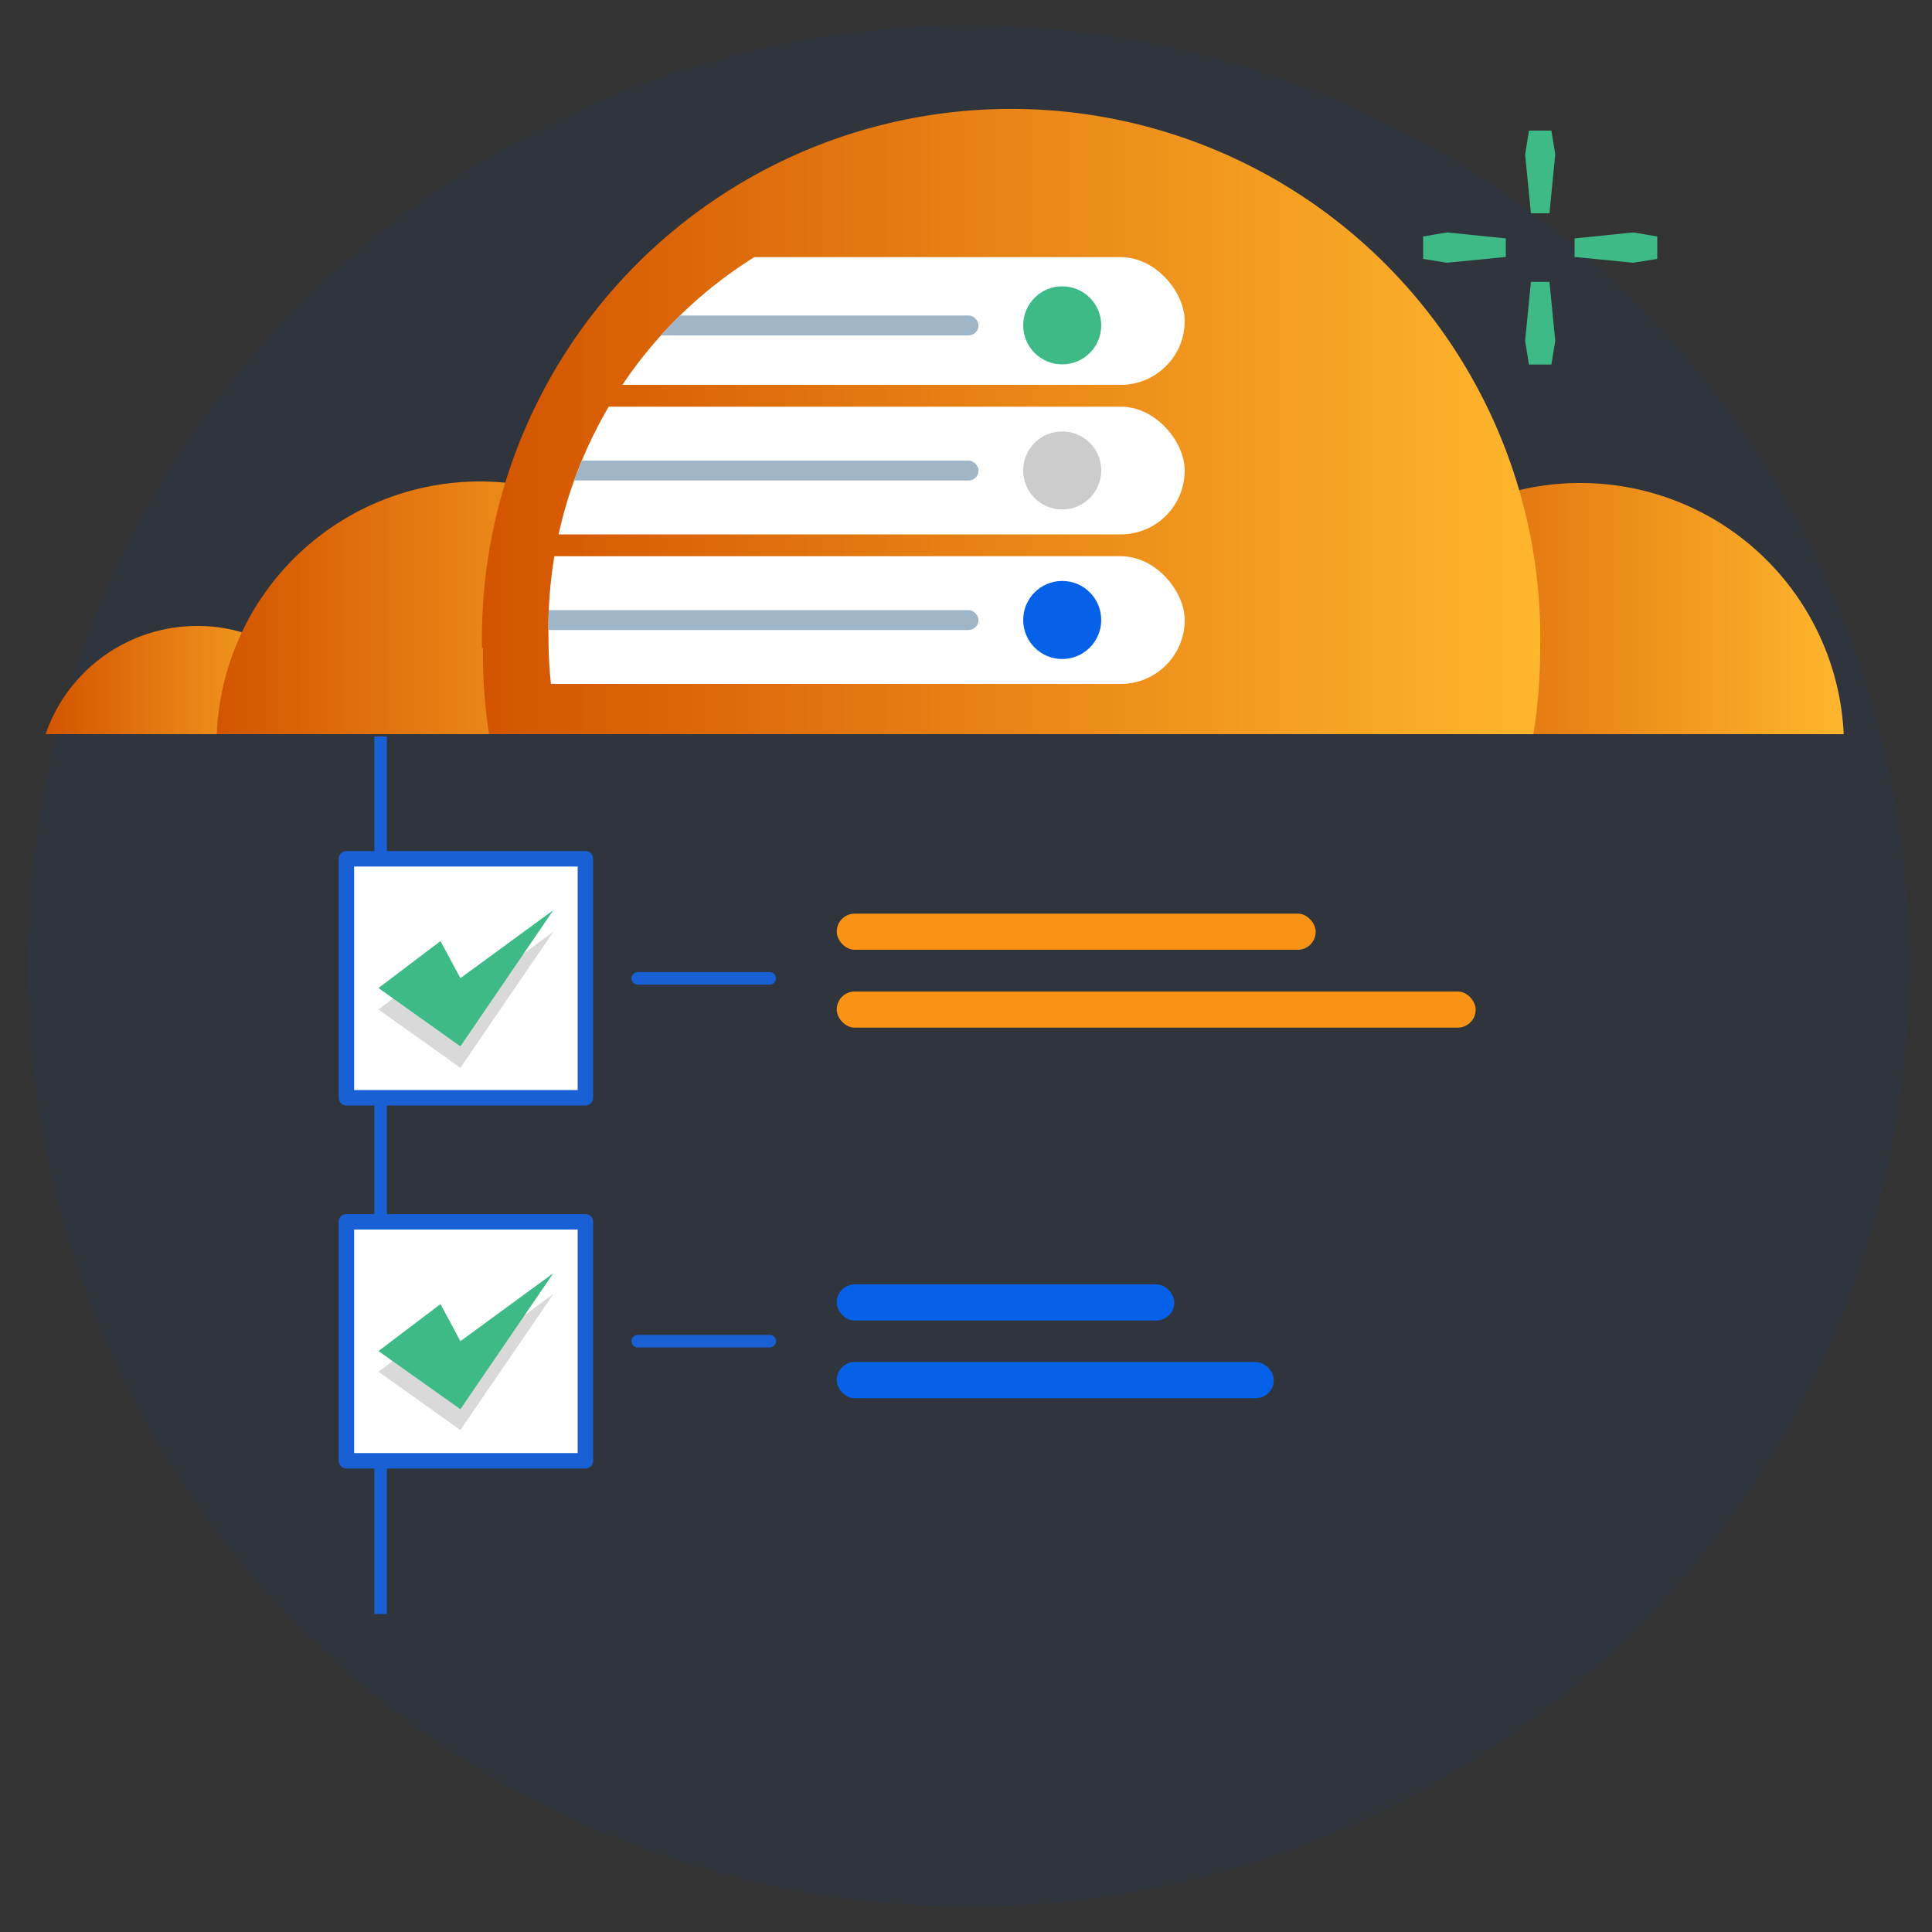
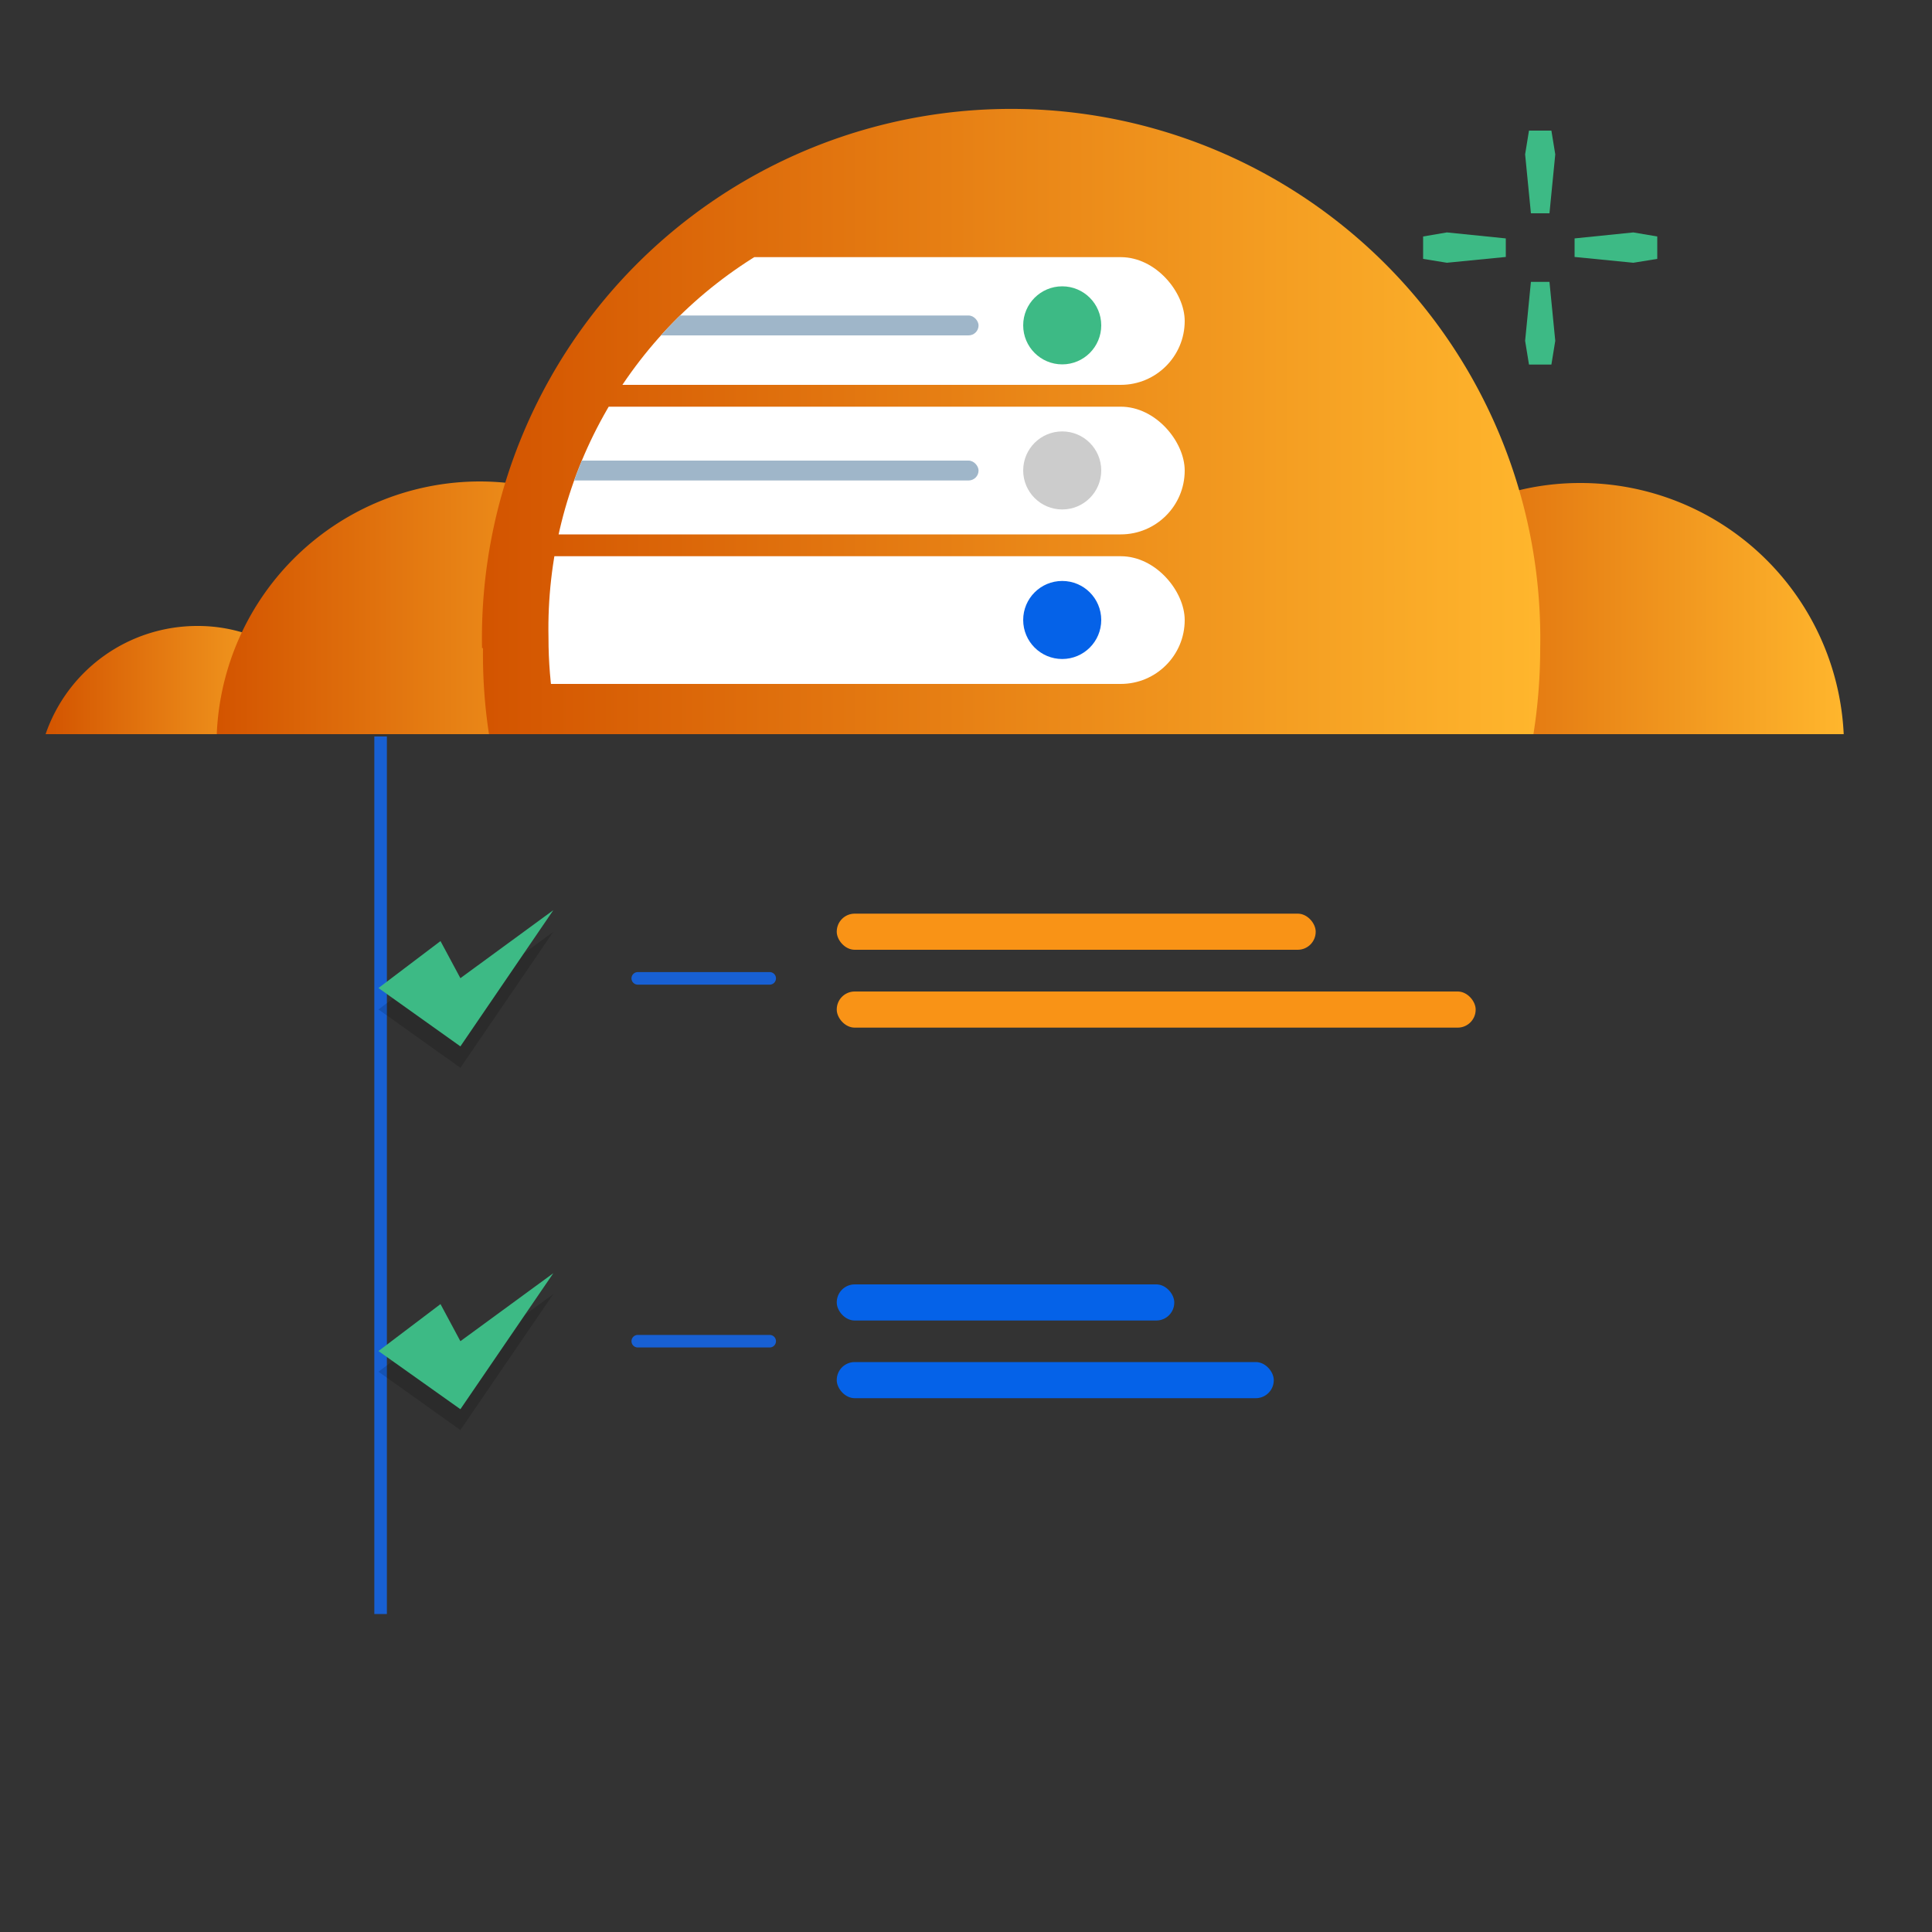
<svg xmlns="http://www.w3.org/2000/svg" xmlns:xlink="http://www.w3.org/1999/xlink" id="Layer_1" data-name="Layer 1" viewBox="0 0 100 100">
  <rect x="0" y="0" width="100" height="100" fill="#333333" stroke="none" />
  <defs>
    <style>.cls-1,.cls-10,.cls-8{fill:none;}.cls-2,.cls-9{fill:#fff;}.cls-14,.cls-3{fill:#0562e8;}.cls-3{opacity:0.06;isolation:isolate;}.cls-4{fill:url(#linear-gradient);}.cls-5{fill:url(#linear-gradient-2);}.cls-6{fill:url(#linear-gradient-3);}.cls-7{fill:url(#linear-gradient-4);}.cls-10,.cls-8,.cls-9{stroke:#1860d3;stroke-linejoin:round;}.cls-10,.cls-8{stroke-width:0.65px;}.cls-10,.cls-9{stroke-linecap:round;}.cls-9{stroke-width:0.8px;}.cls-11{opacity:0.15;}.cls-12{fill:#3dba85;}.cls-13{fill:#f99316;}.cls-15{clip-path:url(#clip-path);}.cls-16{fill:#9fb6c9;}.cls-17{fill:#ccc;}</style>
    <linearGradient id="linear-gradient" x1="2.36" y1="35.19" x2="18.07" y2="35.19" gradientUnits="userSpaceOnUse">
      <stop offset="0" stop-color="#d35400" />
      <stop offset="1" stop-color="#ffb62d" />
    </linearGradient>
    <linearGradient id="linear-gradient-2" x1="68.17" y1="31.47" x2="95.43" y2="31.47" xlink:href="#linear-gradient" />
    <linearGradient id="linear-gradient-3" x1="11.22" y1="31.47" x2="38.48" y2="31.47" xlink:href="#linear-gradient" />
    <linearGradient id="linear-gradient-4" x1="24.95" y1="22.07" x2="79.72" y2="22.07" xlink:href="#linear-gradient" />
    <clipPath id="clip-path">
      <path class="cls-1" d="M28.39,33a22.17,22.17,0,0,0,.3,3.67H73.38a23.3,23.3,0,0,0,.3-3.67,22.65,22.65,0,1,0-45.29,0Z" />
    </clipPath>
  </defs>
  <path class="cls-2" d="M53.77,20.67a5,5,0,1,0,5.14,4.77h0a5,5,0,0,0-5.13-4.77ZM49.59,33.28a9,9,0,0,1-3-2.84l-2,.68a.42.42,0,0,1-.54-.23l-.61-1.29a.42.42,0,0,1,.17-.56l1.89-1.21a8.62,8.62,0,0,1-.08-4.1l-2-1.07a.42.42,0,0,1-.21-.55l.51-1.33a.44.44,0,0,1,.53-.27l2.22.56a8.93,8.93,0,0,1,2.78-2.86l-.75-2.11a.44.44,0,0,1,.2-.56l1.28-.64a.46.46,0,0,1,.57.15l1.33,2v.05a8.23,8.23,0,0,1,1.79-.26,9.3,9.3,0,0,1,2,.15h0l1.18-2.06a.43.43,0,0,1,.56-.2l1.32.55a.44.44,0,0,1,.25.53L58.33,18a9.07,9.07,0,0,1,2.81,2.53l2-.67a.43.43,0,0,1,.54.23l.61,1.29a.42.42,0,0,1-.18.56L62.4,23a8.62,8.62,0,0,1,.23,4.25l1.82,1a.44.44,0,0,1,.22.55l-.52,1.34a.43.43,0,0,1-.53.26l-1.95-.49A8.92,8.92,0,0,1,58.76,33l.6,1.86a.44.44,0,0,1-.22.55l-1.3.6a.42.42,0,0,1-.56-.17L56.2,34.12a9.37,9.37,0,0,1-1.9.28,8.92,8.92,0,0,1-2.06-.17l-1,1.85a.44.44,0,0,1-.55.21l-1.34-.5a.46.46,0,0,1-.26-.54l.49-2" />
-   <circle class="cls-3" cx="50.14" cy="50" r="48.69" />
  <path class="cls-4" d="M2.36,38H18.07a8.32,8.32,0,0,0-5.54-5.27,8.08,8.08,0,0,0-2.32-.33A8.3,8.3,0,0,0,2.36,38Z" />
  <path class="cls-5" d="M68.17,38H95.43a13.64,13.64,0,0,0-13.63-13,13.42,13.42,0,0,0-3.32.41A13.64,13.64,0,0,0,68.17,38Z" />
-   <path class="cls-6" d="M11.22,38H38.48A13.64,13.64,0,0,0,26.3,25a13.94,13.94,0,0,0-1.45-.08A13.64,13.64,0,0,0,11.22,38Z" />
+   <path class="cls-6" d="M11.22,38H38.48A13.64,13.64,0,0,0,26.3,25a13.94,13.94,0,0,0-1.45-.08A13.64,13.64,0,0,0,11.22,38" />
  <path class="cls-7" d="M25,33.54A27.18,27.18,0,0,0,25.31,38H79.37a28.33,28.33,0,0,0,.35-4.45,27.39,27.39,0,1,0-54.77,0Z" />
  <line class="cls-8" x1="19.7" y1="38.12" x2="19.7" y2="83.54" />
-   <rect class="cls-9" x="17.93" y="44.45" width="12.37" height="12.37" />
-   <rect class="cls-9" x="17.93" y="63.24" width="12.37" height="12.37" />
  <line class="cls-10" x1="33.01" y1="50.64" x2="39.84" y2="50.64" />
  <line class="cls-10" x1="33.01" y1="69.42" x2="39.84" y2="69.42" />
  <polygon class="cls-11" points="22.8 49.82 19.59 52.25 23.83 55.27 28.64 48.23 23.83 51.75 22.8 49.82" />
  <polygon class="cls-11" points="22.8 68.57 19.59 71 23.83 74.02 28.64 66.98 23.83 70.5 22.8 68.57" />
  <polygon class="cls-12" points="22.8 48.71 19.59 51.14 23.83 54.16 28.64 47.11 23.83 50.63 22.8 48.71" />
  <polygon class="cls-12" points="22.8 67.5 19.59 69.93 23.83 72.94 28.64 65.9 23.83 69.42 22.8 67.5" />
  <rect class="cls-13" x="43.31" y="47.29" width="24.79" height="1.87" rx="0.93" />
  <rect class="cls-13" x="43.31" y="51.32" width="33.07" height="1.87" rx="0.93" />
  <rect class="cls-14" x="43.31" y="66.48" width="17.47" height="1.87" rx="0.93" />
  <rect class="cls-14" x="43.31" y="70.5" width="22.62" height="1.87" rx="0.93" />
  <polygon class="cls-12" points="80.2 11.04 79.24 11.04 78.94 7.99 79.14 6.76 80.3 6.76 80.5 7.99 80.2 11.04" />
  <polygon class="cls-12" points="79.24 14.59 80.2 14.59 80.5 17.64 80.3 18.87 79.14 18.87 78.94 17.64 79.24 14.59" />
  <polygon class="cls-12" points="81.5 13.3 81.5 12.34 84.54 12.03 85.78 12.24 85.78 13.4 84.54 13.6 81.5 13.3" />
  <polygon class="cls-12" points="77.94 12.34 77.94 13.3 74.89 13.6 73.66 13.4 73.66 12.24 74.89 12.03 77.94 12.34" />
  <g class="cls-15">
    <rect class="cls-2" x="22.51" y="13.3" width="38.82" height="6.61" rx="3.31" transform="translate(83.83 33.22) rotate(-180)" />
    <rect class="cls-2" x="22.51" y="21.04" width="38.82" height="6.61" rx="3.31" transform="translate(83.83 48.7) rotate(-180)" />
    <rect class="cls-2" x="22.51" y="28.78" width="38.82" height="6.61" rx="3.31" transform="translate(83.83 64.18) rotate(-180)" />
    <circle class="cls-12" cx="54.98" cy="16.84" r="2.02" />
    <rect class="cls-16" x="27.37" y="16.33" width="23.27" height="1.03" rx="0.52" transform="translate(78.02 33.69) rotate(-180)" />
    <circle class="cls-17" cx="54.98" cy="24.35" r="2.02" />
    <rect class="cls-16" x="27.37" y="23.83" width="23.27" height="1.03" rx="0.52" transform="translate(78.02 48.7) rotate(180)" />
    <circle class="cls-14" cx="54.98" cy="32.09" r="2.02" />
-     <rect class="cls-16" x="27.37" y="31.57" width="23.27" height="1.03" rx="0.52" transform="translate(78.02 64.18) rotate(180)" />
  </g>
</svg>